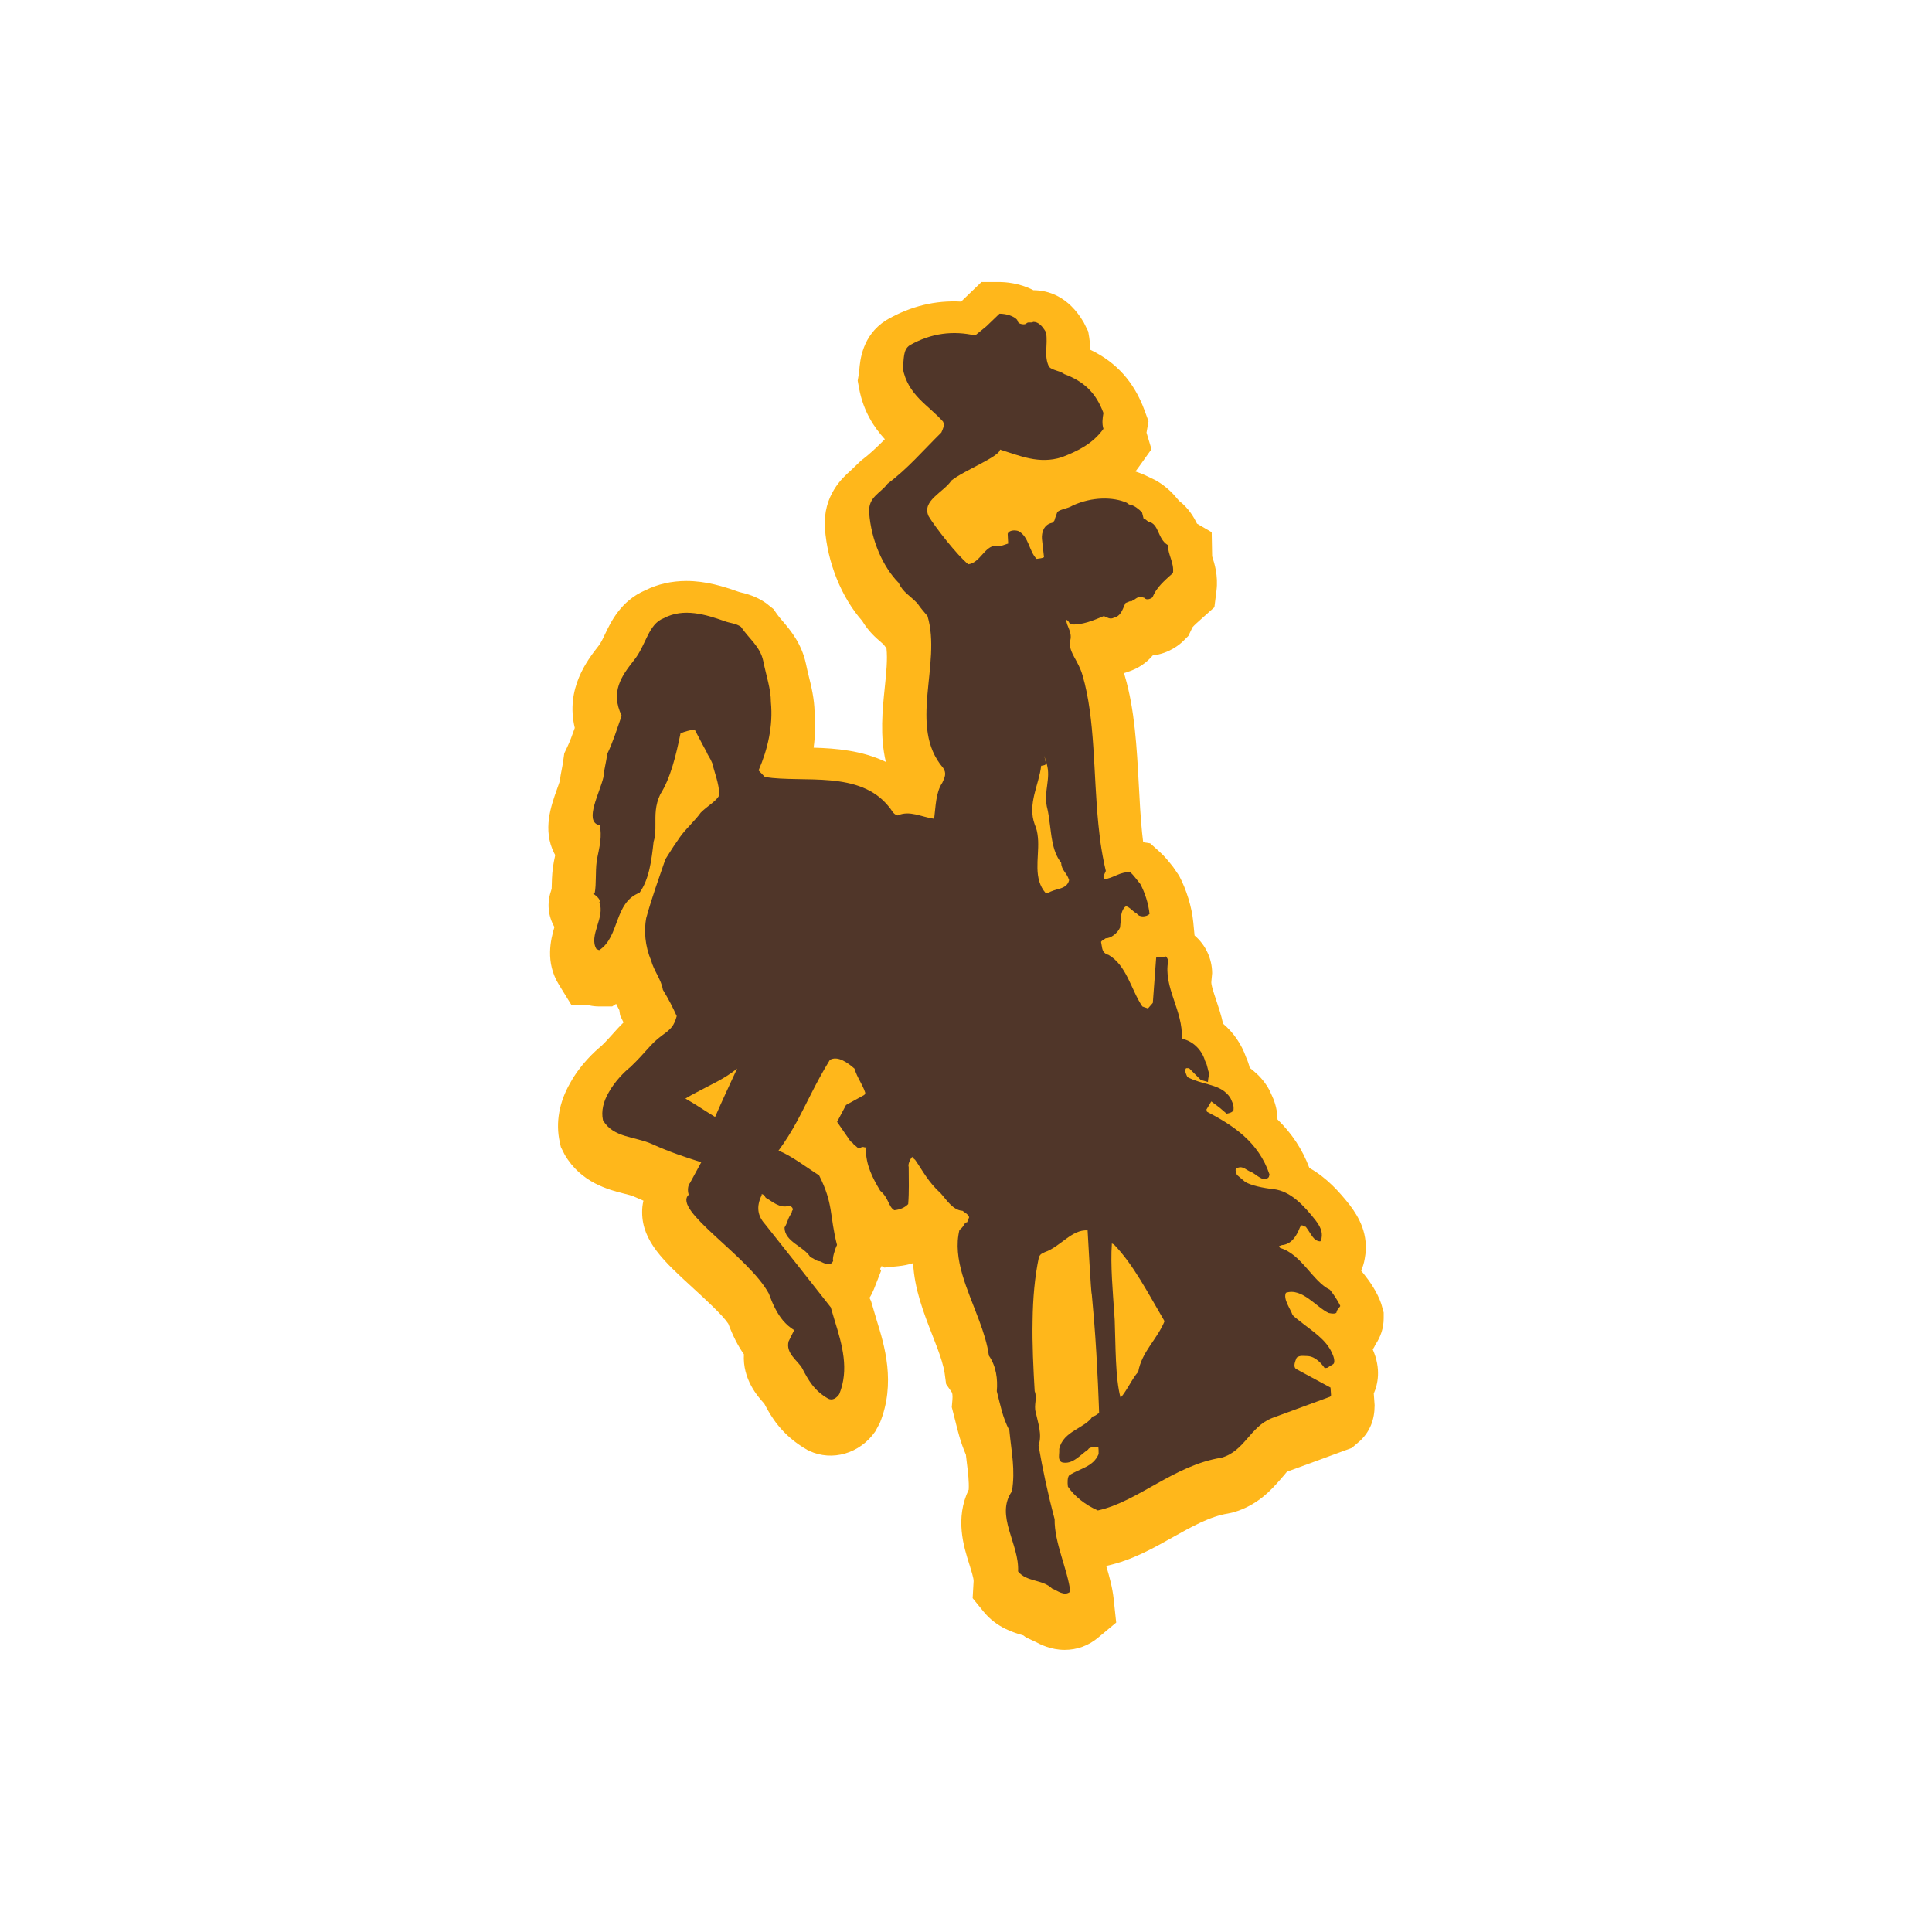
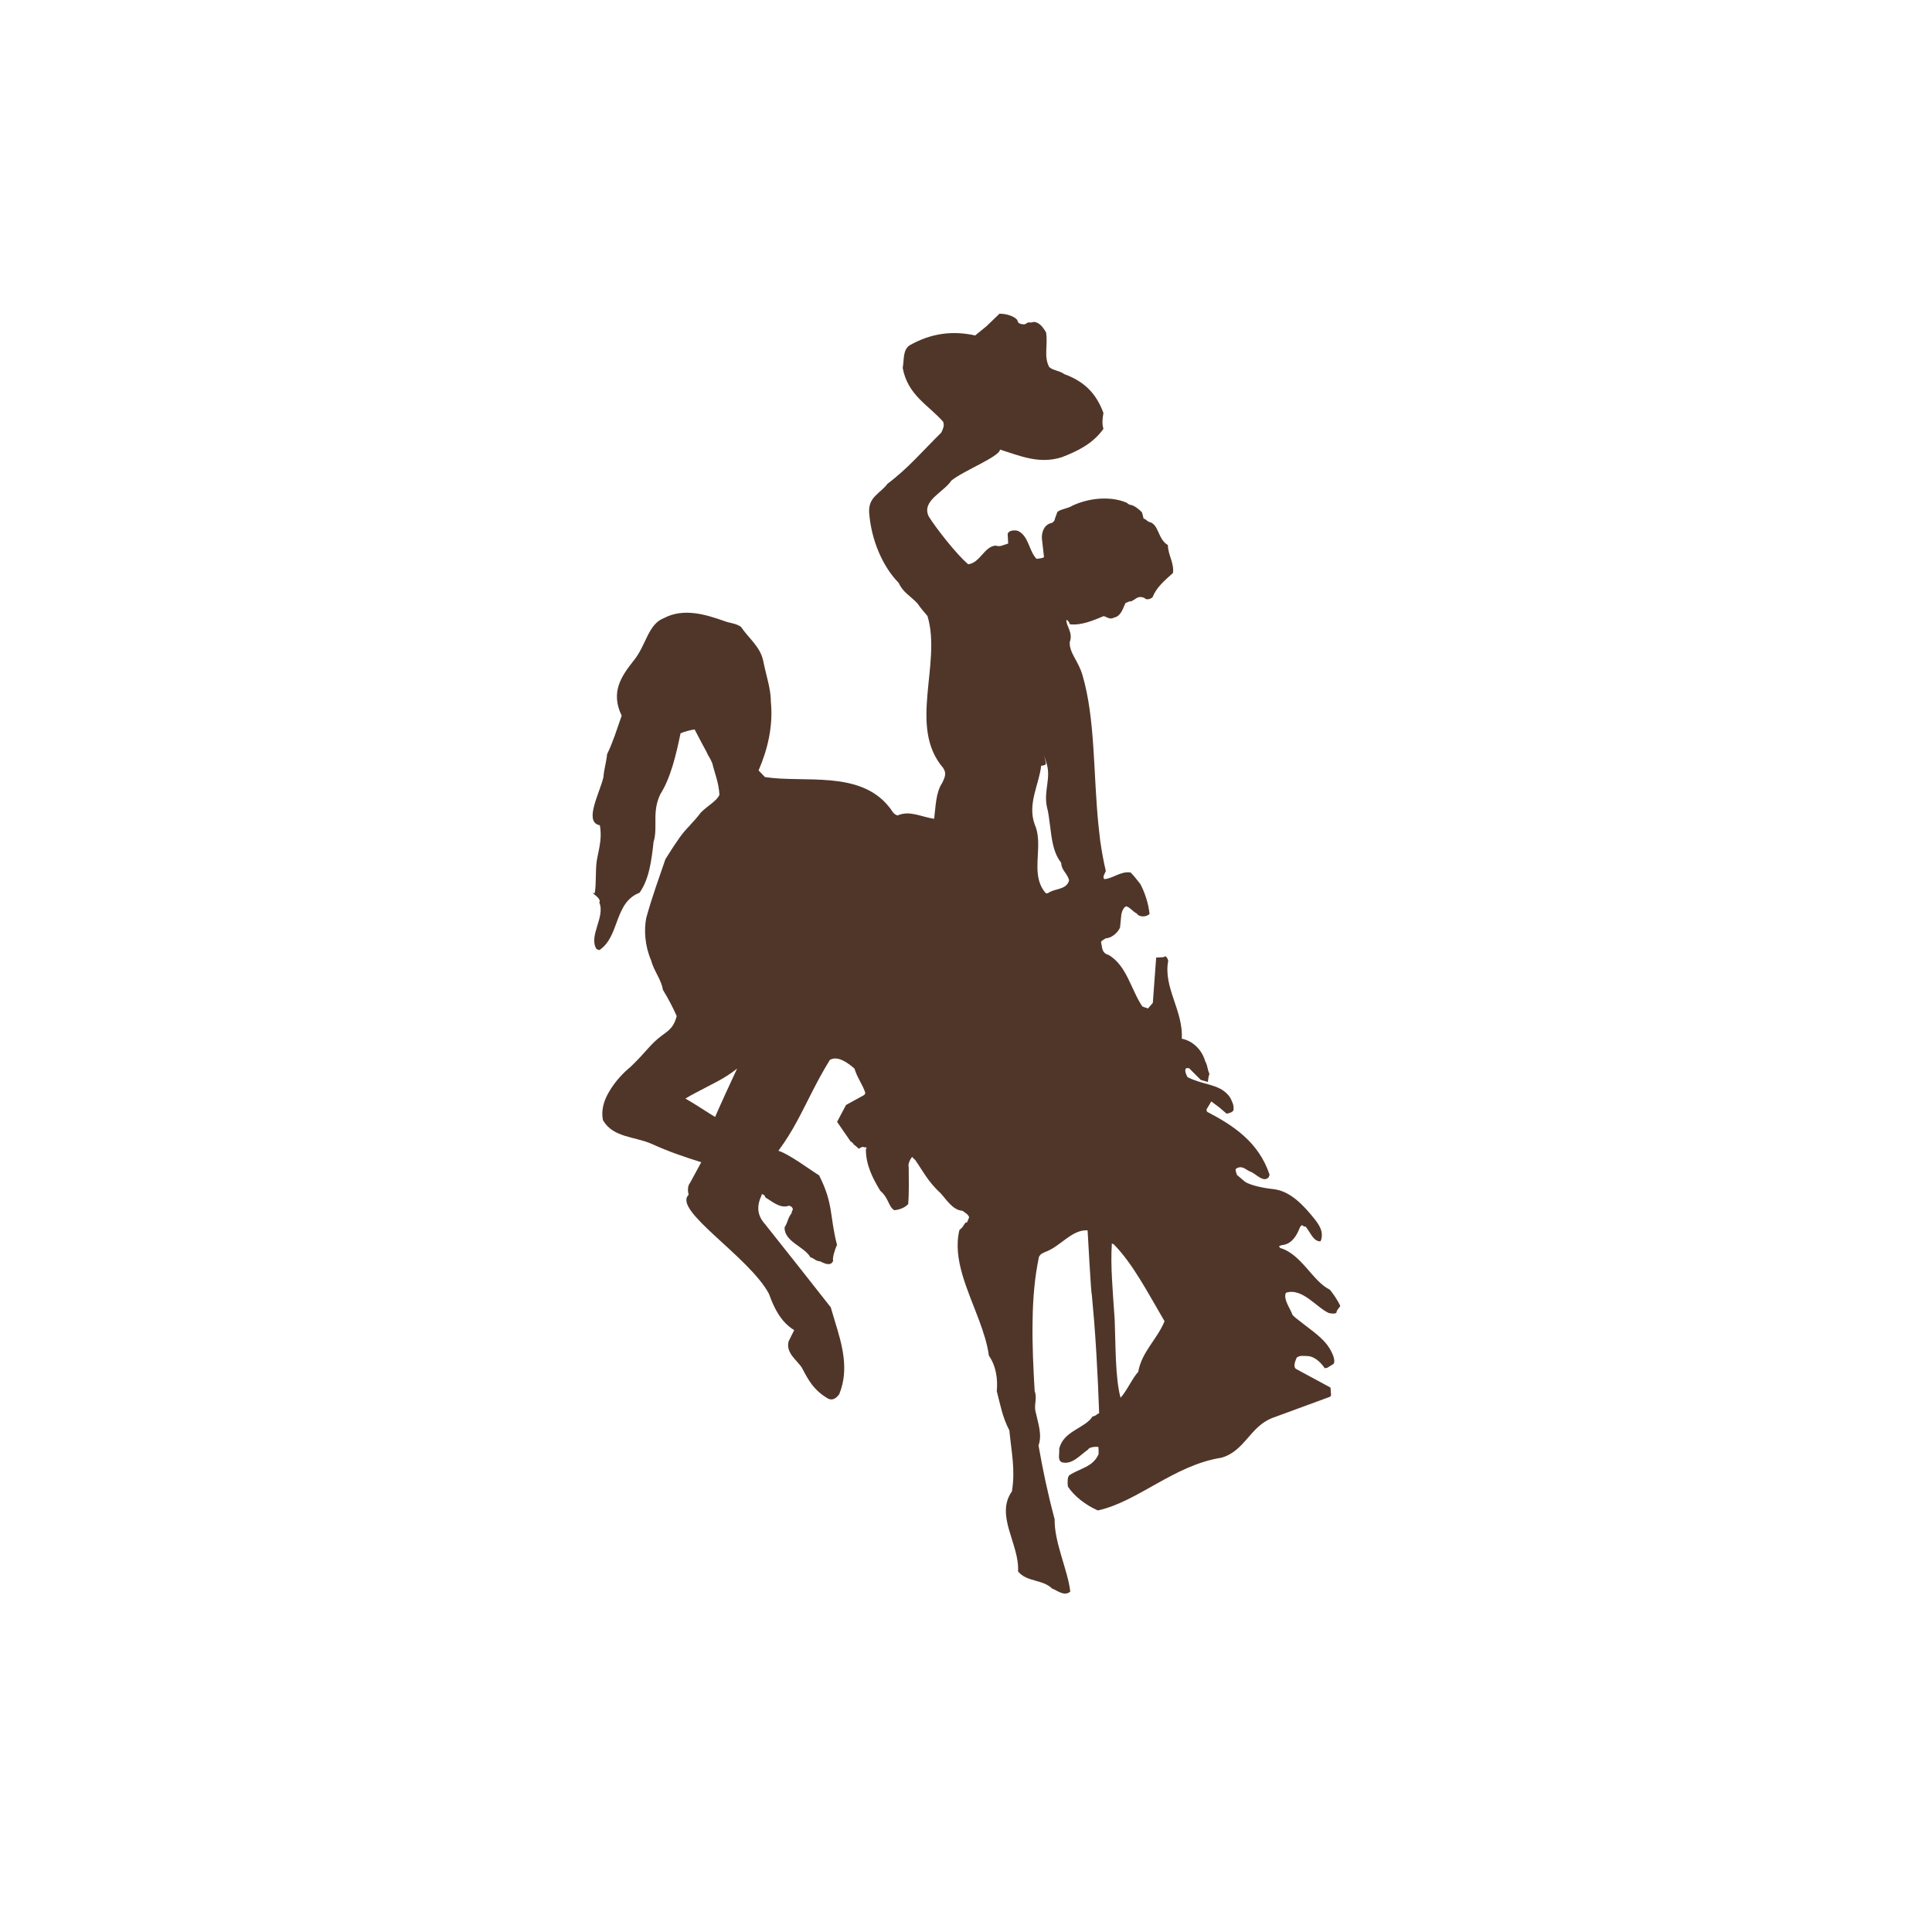
<svg xmlns="http://www.w3.org/2000/svg" version="1.1" id="Layer_1" x="0px" y="0px" viewBox="0 0 300 300" style="enable-background:new 0 0 300 300;" xml:space="preserve">
  <style type="text/css"> .st0{fill:#FFB71B;} .st1{fill:#503629;} </style>
  <g>
    <g>
-       <path class="st0" d="M214.86,204.7v-0.89l-0.38-1.36c-0.63-1.83-1.78-3.47-2.63-4.53l-0.49-0.61c0.26-0.59,0.45-1.21,0.56-1.87 c0.7-3.76-0.94-6.48-2.32-8.31c-1.6-2.03-3.59-4.27-6.28-5.77c-1.08-2.88-2.71-5.35-4.95-7.53c-0.03-1.89-0.62-3.17-0.93-3.85 l-0.37-0.79c-0.75-1.36-1.69-2.28-2.16-2.67c-0.27-0.25-0.55-0.48-0.85-0.7c-0.12-0.49-0.3-1.07-0.57-1.65 c-0.7-2.01-1.95-3.84-3.57-5.21c-0.3-1.39-0.72-2.61-1.09-3.72c-0.36-1.07-0.81-2.41-0.73-2.83l0.12-1.29 c0-2.25-1.03-4.42-2.73-5.86l-0.2-2.08c-0.23-2.34-1.05-5.03-2.2-7.2l-0.93-1.36c-0.75-0.95-1.34-1.67-2.04-2.3l-1.52-1.37 l-1.09-0.17l-0.17-1.5c-0.24-2.39-0.38-4.92-0.51-7.48c-0.31-5.7-0.62-11.6-2.17-16.85c-0.04-0.15-0.08-0.29-0.13-0.43 c0.25-0.07,0.49-0.15,0.71-0.24c1.47-0.47,2.74-1.32,3.76-2.51c2.58-0.29,4.27-1.77,4.75-2.25l0.78-0.78l0.65-1.35 c0.17-0.23,0.96-0.93,1.34-1.27l2.05-1.83l0.32-2.55c0.3-2.39-0.33-4.32-0.67-5.36l-0.07-3.74l-2.28-1.33 c-0.44-0.91-1.26-2.38-2.78-3.54l-0.61-0.71c-0.83-0.96-1.92-1.86-3.05-2.49l-1.71-0.82c-0.46-0.2-0.93-0.38-1.41-0.54 c0.19-0.24,0.37-0.48,0.55-0.74l1.94-2.72l-0.77-2.57l0.31-1.77l-0.63-1.72c-1.6-4.36-4.35-7.44-8.4-9.37 c-0.01-0.55-0.06-1.18-0.17-1.87l-0.16-0.97l-0.69-1.4c-2.4-4.12-5.57-5.01-7.83-5.02c-2.18-1.14-4.41-1.27-5.31-1.27h-2.75 l-3.16,3.04c-4.01-0.22-7.78,0.71-11.36,2.73l-0.34,0.2c-3.67,2.36-3.99,6.23-4.11,7.69c-0.01,0.17-0.03,0.35-0.04,0.45 l-0.21,1.21l0.22,1.2c0.68,3.63,2.36,6.1,4,7.89c-1.24,1.25-2.43,2.38-3.72,3.34l-1.62,1.56c-1.18,1.04-4.3,3.8-3.97,8.91 c0.39,5.35,2.55,10.72,5.79,14.4c1,1.67,2.17,2.66,2.99,3.37l0.31,0.27c0.16,0.22,0.32,0.42,0.47,0.61 c0.19,1.68-0.03,3.85-0.27,6.15c-0.35,3.44-0.77,7.48,0.17,11.5c-3.71-1.78-7.75-2.11-11.21-2.21c0.25-1.88,0.3-3.73,0.15-5.47 c-0.04-2.14-0.5-4.01-0.93-5.74c-0.14-0.57-0.28-1.16-0.41-1.8c-0.69-3.21-2.45-5.27-3.63-6.65c-0.34-0.4-0.64-0.74-0.87-1.08 l-0.54-0.78l-1.18-0.94c-1.54-1.08-3.07-1.45-3.9-1.65l-0.38-0.11c-2.29-0.81-4.99-1.67-8.07-1.67c-2.31,0-4.48,0.5-6.36,1.44 c-3.81,1.63-5.38,4.93-6.32,6.92c-0.32,0.68-0.62,1.31-0.98,1.75c-1.69,2.16-5.14,6.59-3.67,12.71c-0.38,1.09-0.74,2.08-1.2,3.04 l-0.43,0.9l-0.22,1.56c-0.02,0.16-0.08,0.45-0.15,0.82c-0.12,0.59-0.26,1.32-0.3,1.85c-0.1,0.34-0.27,0.8-0.43,1.26 c-0.97,2.7-2.29,6.4-0.47,10.01c0.05,0.1,0.1,0.2,0.16,0.3l-0.06,0.32c-0.1,0.46-0.19,0.91-0.29,1.59 c-0.16,1.22-0.18,2.37-0.2,3.32l-0.09,0.32c-0.66,1.9-0.47,3.91,0.52,5.63c-0.57,1.91-1.46,5.44,0.68,8.92l2,3.25h2.77 c0.49,0.11,0.99,0.16,1.49,0.16h2.03l0.61-0.4c0.06,0.12,0.12,0.24,0.18,0.35c0.07,0.14,0.23,0.45,0.32,0.63l0.12,0.8l0.53,1.11 c-0.62,0.6-1.13,1.17-1.65,1.75c-0.5,0.56-1.07,1.2-1.81,1.91c-0.93,0.76-3.25,2.85-4.82,5.73c-1.72,2.98-2.28,6.15-1.63,9.15 l0.18,0.81l0.59,1.17c2.53,4.36,6.85,5.46,9.24,6.06c0.59,0.15,1.15,0.28,1.47,0.43c0.51,0.23,1.01,0.45,1.52,0.66 c-0.14,0.59-0.21,1.2-0.2,1.82c0.01,4.51,3.44,7.65,7.78,11.63c2,1.83,4.74,4.34,5.6,5.66c0.71,1.88,1.48,3.41,2.42,4.74 c-0.22,3.88,2.15,6.54,3.07,7.56l0.11,0.13c0.98,1.87,2.62,4.85,6.68,7.17l0.29,0.14c3.55,1.67,7.88,0.43,10.26-3.03l0.7-1.3 c2.52-6.21,0.71-12.09-0.49-15.95l-0.88-2.99l-0.24-0.49c0.27-0.42,0.5-0.88,0.69-1.35l1.11-2.84l-0.15-0.3l0.23-0.45l0.43,0.24 l2.16-0.22c0.81-0.08,1.58-0.24,2.31-0.47c0.19,4.02,1.65,7.75,3,11.22c0.25,0.65,0.51,1.3,0.75,1.95 c0.48,1.29,0.98,2.77,1.15,3.98l0.22,1.63l0.91,1.32c0.04,0.08,0.12,0.43,0.07,1.1l-0.1,1.16l0.58,2.27 c0.35,1.43,0.78,3.2,1.61,5.11l0.15,1.28c0.2,1.61,0.35,2.89,0.29,4.14c-2.15,4.49-0.8,8.8,0.12,11.68 c0.25,0.8,0.67,2.13,0.64,2.54l-0.15,2.64l1.66,2.05c2.08,2.57,4.86,3.35,6.21,3.73l0.44,0.33l1.42,0.66 c0.78,0.41,2.4,1.26,4.56,1.26c1.91,0,3.7-0.65,5.18-1.89l2.82-2.35l-0.39-3.65c-0.19-1.77-0.66-3.49-1.16-5.15l0.1-0.02 c3.86-0.84,7.13-2.68,10.31-4.47c2.82-1.58,5.73-3.21,8.49-3.64l0.81-0.18c3.83-1.09,5.99-3.57,7.42-5.21 c0.34-0.39,0.91-1.05,0.93-1.1l10.08-3.7l1.39-1.19c1.43-1.43,2.15-3.17,2.15-5.44l-0.13-1.82c0.61-1.38,1.18-3.8-0.16-6.84 c0.18-0.27,0.32-0.52,0.39-0.71C214.41,207.57,214.86,206.18,214.86,204.7z" />
-     </g>
+       </g>
    <path class="st1" d="M206.51,200.27c-2.66-1.27-4.41-5.52-7.71-6.48c-0.16-0.16-0.16-0.16-0.16-0.32c0.16,0,0.32-0.16,0.64-0.16 c1.35-0.24,2.07-1.43,2.58-2.74c0.16-0.24,0.24-0.4,0.48-0.24c0.16,0.24,0.32,0,0.48,0.24c0.79,1.03,1.11,2.11,2.15,2.19 c0.16,0,0.24-0.48,0.24-0.48c0.2-1.07-0.24-1.87-0.95-2.82c-1.83-2.31-3.86-4.49-6.48-4.81c-1.59-0.16-3.46-0.56-4.41-1.11 l-1.31-1.11c-0.08-0.44-0.44-0.91,0.08-1.07c0.91-0.4,1.39,0.4,2.19,0.64c0.8,0.4,1.95,1.71,2.7,0.76c0,0,0-0.16,0.12-0.32 c-1.71-5.17-5.72-7.71-9.74-9.82c0-0.16-0.08-0.32-0.08-0.32l0.76-1.27l1.27,0.95l1.11,0.95c0.48-0.08,0.95-0.24,1.07-0.56 c0.08-0.87-0.2-1.19-0.44-1.79c-0.2-0.36-0.48-0.68-0.75-0.91c-1.47-1.35-3.74-1.27-5.96-2.42c-0.12-0.28-0.56-0.99-0.2-1.39 c0.12,0,0.44,0,0.44,0l1.83,1.83l1.11,0.32c0-0.24,0.08-0.91,0.24-1.27c-0.32-0.56-0.24-1.19-0.68-1.99 c-0.52-1.79-1.95-3.14-3.62-3.46c0.24-4.37-2.9-7.95-2.11-12.08c0-0.16-0.24-0.72-0.48-0.72c-0.16,0.16-0.48,0.16-0.64,0.16 l-0.75,0.04l-0.52,7.04l-0.76,0.87c-0.32-0.16-0.52-0.16-0.87-0.32c-1.75-2.58-2.42-6.4-5.29-8.03c0,0-0.16,0-0.4-0.16 c-0.64-0.4-0.56-1.19-0.72-1.83c0.16-0.28,0.48-0.36,0.72-0.56c0.8,0,1.83-0.76,2.23-1.67l0.2-2.03c0.08-0.48,0.4-1.19,0.76-1.27 c0.6,0.16,1.07,0.87,1.63,1.11c0.4,0.64,1.51,0.56,1.99,0.08c-0.16-1.63-0.75-3.38-1.43-4.65c-0.48-0.6-1.11-1.43-1.51-1.79 c-1.55-0.24-2.74,0.95-4.09,1.03c-0.32-0.36,0.08-0.8,0.24-1.27c-0.36-1.51-0.64-3.1-0.87-4.69c-0.08-0.83-0.2-1.67-0.28-2.5 c-0.8-7.95-0.48-16.42-2.46-23.17c-0.64-2.27-2.07-3.46-1.99-5.17c0.56-1.51-0.6-2.54-0.52-3.46c0.28,0.08,0.52,0.52,0.52,0.68 c1.83,0.24,3.86-0.68,5.29-1.27c0.48,0.16,0.95,0.6,1.59,0.24c1.15-0.24,1.39-1.55,1.79-2.27l0.8-0.32c-0.16,0.16,0,0.16,0.32-0.08 c0.48-0.16,0.72-0.79,1.79-0.4c0.36,0.48,1.11,0.08,1.27-0.08c0.6-1.51,1.75-2.5,3.18-3.78c0.2-1.59-0.79-2.82-0.79-4.33 c-1.63-0.95-1.35-3.3-2.98-3.62c-0.32-0.16-0.52-0.48-0.79-0.48l-0.24-0.95c-0.48-0.56-1.27-1.11-1.75-1.19 c-0.16,0-0.48-0.16-0.6-0.32c-2.15-0.95-5.41-0.95-8.39,0.4c-0.91,0.56-1.95,0.56-2.42,1.03l-0.4,1.11c0,0.16-0.08,0.32-0.4,0.56 c-1.27,0.24-1.67,1.47-1.59,2.5l0.32,2.82c-0.16,0.2-0.72,0.2-1.15,0.28c-1.19-1.19-1.19-3.5-2.86-4.33 c-0.48-0.16-1.43-0.16-1.63,0.44c0,0.48,0.08,1.19,0.08,1.51c-0.83,0.24-1.27,0.56-1.91,0.32c-1.79,0.08-2.42,2.66-4.29,2.9 c-1.75-1.43-5.13-5.76-6.16-7.47c-1.11-2.42,2.34-3.7,3.54-5.53c1.91-1.55,7.47-3.7,7.55-4.81c3.06,0.95,6.04,2.31,9.58,1.19 c2.46-0.95,4.81-2.07,6.48-4.41c-0.24-0.8-0.16-1.55,0-2.46c-1.15-3.14-3.06-4.93-6.08-6.04c-0.76-0.56-1.79-0.56-2.35-1.11 c-0.87-1.67-0.16-3.38-0.48-5.37c-0.56-0.95-1.15-1.63-1.99-1.63c-0.28,0.24-0.75-0.08-1.07,0.24c-0.24,0.28-1.03,0.08-1.19-0.08 c-0.16-0.16-0.16-0.32-0.24-0.48c-0.48-0.56-1.63-0.95-2.74-0.95l-2.03,1.95l-1.75,1.43c-3.38-0.76-6.76-0.4-10.14,1.51 c-1.11,0.71-0.87,2.15-1.11,3.54c0.79,4.25,4.01,5.76,6.28,8.35c0.24,0.64-0.04,1.11-0.28,1.67c-2.94,2.9-5.21,5.6-8.35,7.95 c-1.11,1.51-3.02,2.03-2.86,4.49c0.32,4.33,2.15,8.43,4.57,10.89c0.72,1.55,1.75,1.95,2.94,3.22c0.52,0.79,1.07,1.35,1.55,1.95 c2.23,7.43-3.06,17.17,2.42,23.57c0.6,0.87,0.24,1.51-0.12,2.31c-1.03,1.51-1.03,3.78-1.27,5.6c-1.99-0.28-3.78-1.35-5.68-0.52 c-0.72-0.2-0.88-0.83-1.31-1.31c-4.57-5.76-13.2-3.7-19.28-4.65l-0.99-1.03c1.43-3.3,2.27-6.92,1.91-10.61 c0-2.07-0.72-4.05-1.19-6.4c-0.48-2.23-2.15-3.38-3.46-5.29c-0.79-0.56-1.75-0.56-2.62-0.91c-2.82-0.99-6.28-2.07-9.34-0.44 c-2.5,0.95-2.74,4.25-4.73,6.64c-1.83,2.34-3.62,4.81-1.83,8.51c-0.76,2.15-1.31,4.01-2.27,6c-0.08,1.11-0.48,2.31-0.56,3.54 c-0.56,2.42-2.98,6.76-0.76,7.43c0.04,0,0.12,0.04,0.2,0.04c0.16,0.83,0.16,1.67,0.08,2.42c-0.12,1.11-0.4,2.15-0.56,3.1 c-0.24,1.83-0.04,3.54-0.32,5.05c-1.07-0.32,1.19,0.72,0.72,1.43c0.95,2.27-1.71,5.17-0.44,7.23c0.12,0,0.28,0.16,0.44,0.16 c3.18-2.07,2.27-7.39,6.24-8.9c1.51-2.11,1.87-5.05,2.19-7.95c0-0.04,0.04-0.08,0.04-0.12c0.24-0.83,0.24-1.63,0.24-2.5 c0-1.47-0.08-2.98,0.76-4.73c1.59-2.5,2.46-6.12,3.14-9.46c0.64-0.28,1.55-0.52,2.19-0.6l1.27,2.42l0.56,1.03 c0.24,0.64,0.56,0.91,0.91,1.79c0.4,1.67,0.99,2.94,1.11,4.89c-0.36,0.95-1.79,1.67-2.9,2.78c-0.36,0.52-0.99,1.23-1.59,1.87 c-0.12,0.16-0.28,0.32-0.44,0.48c-0.56,0.6-1.11,1.27-1.59,2.03c-0.64,0.87-1.23,1.87-1.87,2.86c-1.03,3.02-2.07,5.84-2.98,9.14 c-0.36,1.91-0.2,4.33,0.76,6.56c0.4,1.59,1.59,2.98,1.83,4.57c0.87,1.43,1.55,2.74,2.15,4.09c-0.44,1.55-0.87,1.99-2.31,3.02 c-1.83,1.35-2.35,2.46-4.89,4.89c-0.95,0.76-2.42,2.23-3.38,3.97c-0.76,1.31-1.19,2.82-0.87,4.29c1.59,2.74,4.97,2.5,7.63,3.7 c2.7,1.23,5.13,2.03,7.63,2.82l-1.75,3.22c-0.28,0.32-0.44,1.03-0.2,1.83c-2.58,2.38,9.3,9.54,12.44,15.34 c0.6,1.67,1.27,3.06,2.19,4.17c0.52,0.6,1.07,1.11,1.75,1.51l-0.87,1.75c-0.48,1.87,1.43,2.98,2.11,4.17 c0.95,1.83,1.83,3.46,4.05,4.73c0.67,0.32,1.27-0.08,1.71-0.71c1.55-3.82,0.48-7.59-0.72-11.45c-0.2-0.68-0.4-1.35-0.6-2.03 c-3.26-4.17-6.96-8.82-10.21-12.92c-1.15-1.27-1.39-2.7-0.52-4.49c-0.08-0.16,0.08-0.16,0.08-0.16c0.56,0.24,0.24,0.16,0.56,0.56 c0.91,0.48,2.19,1.75,3.62,1.23c0.32,0.08,0.64,0.32,0.56,0.68c0,0-0.16,0.12-0.16,0.44c-0.72,1.03-0.48,1.19-1.11,2.27 c0,2.23,3.06,2.94,4.01,4.61c0.72,0.24,0.72,0.56,1.51,0.64c0.64,0.32,1.67,0.83,2.03-0.08c-0.16-0.32,0.24-1.75,0.6-2.46 c-1.19-4.65-0.52-6.32-2.78-10.81c-1.59-0.99-4.65-3.3-6.32-3.82c2.31-3.14,3.54-5.84,5.17-9.02c0.79-1.55,1.67-3.22,2.82-5.09 c1.23-0.72,2.82,0.48,3.82,1.35c0.44,1.47,1.27,2.46,1.67,3.74v0.04c0,0.16-0.16,0.32-0.16,0.32l-2.82,1.55l-1.39,2.62l2.11,3.06 c0.4,0.16,0.4,0.48,0.68,0.6l0.6,0.52c0.36-0.28,0.52-0.28,0.68-0.28c0.4,0.16,0.68-0.08,0.4,0.36c0,2.42,1.03,4.45,2.23,6.44 c1.35,1.15,1.27,2.5,2.19,3.02c0.79-0.08,1.59-0.36,2.15-0.95c0.16-1.99,0.08-3.7,0.08-5.76c-0.16-0.4,0.24-1.27,0.56-1.59 c0,0.16,0.28,0.32,0.44,0.48c1.27,1.83,1.99,3.38,3.98,5.21c0.87,0.95,1.87,2.62,3.38,2.7c0.32,0.28,0.79,0.44,1.03,0.99 l-0.32,0.79c-0.48,0-0.4,0.64-1.19,1.19c-1.11,4.53,1.31,9.34,3.06,14.07c0.68,1.83,1.27,3.66,1.51,5.45 c1.15,1.67,1.39,3.66,1.23,5.53c0.56,2.15,0.87,4.01,1.95,6.08c0.32,3.38,0.95,6.08,0.4,9.46c-2.66,3.78,1.19,8.19,0.95,12.44 c1.35,1.67,3.78,1.19,5.29,2.66c0.79,0.28,1.87,1.27,2.82,0.48c-0.36-3.3-2.5-7.63-2.43-11.25c-1.11-4.17-1.83-7.63-2.5-11.45 c0.6-1.71-0.08-3.46-0.44-5.17c-0.32-1.11,0.28-2.15-0.16-3.26c-0.2-3.5-0.4-7.27-0.32-10.97c0.04-3.38,0.32-6.76,0.99-9.9 c0.28-0.48,0.44-0.48,0.91-0.72c2.46-0.87,4.17-3.54,6.64-3.38c0,0,0.56,10.29,0.64,9.82c0.12,1.31,0.24,2.7,0.36,4.09 c0.56,6.92,0.79,14.51,0.79,14.51c-0.28,0-0.44,0.4-1.03,0.48c-1.11,1.83-4.57,2.23-5.17,5.05c0.08,0.79-0.32,1.75,0.44,2.07 c1.59,0.4,2.78-1.11,4.05-1.99c0.08-0.32,0.99-0.48,1.59-0.4c0.04,0.32,0.04,0.64,0.04,1.11c-0.87,2.03-2.9,2.19-4.57,3.3 c-0.28,0.32-0.28,1.11-0.2,1.75c0.99,1.47,2.66,2.82,4.65,3.7c6.2-1.35,11.84-7.04,19.2-8.19c3.62-1.03,4.41-4.81,7.87-6.16 l8.98-3.3c0.16-0.16,0.16-0.16,0.16-0.32l-0.08-1.11l-5.37-2.9c-0.48-0.4-0.08-1.27,0.12-1.75c0.52-0.4,1.07-0.24,1.71-0.24 c1.27,0.08,2.23,1.27,2.66,1.91c0.16-0.08,0.16-0.08,0.36-0.08l0.91-0.56c0.32-0.16,0.24-0.95-0.16-1.75 c-0.95-2.15-3.06-3.38-5.13-5.05c-0.32-0.24-0.68-0.52-0.99-0.84c-0.32-0.95-1.51-2.5-1.03-3.46c2.5-0.83,4.73,2.27,6.64,3.14 c0.36,0.08,1.31,0.24,1.23-0.24c0.16-0.4,0.56-0.72,0.56-0.87C207.7,201.86,206.99,200.87,206.51,200.27z M160.84,128.45 c-0.04-0.12-0.12-0.28-0.16-0.4c-1.19-3.22,0.68-6.24,0.99-9.14c0.48-0.08,0.79-0.08,0.72-0.48l-0.24-1.07l0.4,1.31 c0.64,2.23-0.48,4.13,0,6.56c0.24,0.91,0.36,1.87,0.48,2.82c0.12,0.83,0.2,1.71,0.36,2.5c0.24,1.27,0.6,2.42,1.39,3.42 c0.04,1.19,0.87,1.51,1.23,2.7c-0.36,1.55-2.23,1.23-3.3,2.03c-0.16,0-0.16,0-0.32,0c-1.99-2.27-1.07-5.33-1.19-8.15 C161.16,129.84,161.08,129.12,160.84,128.45z M111.04,173.44c-1.63-0.99-3.02-1.95-4.61-2.86c0.6-0.36,1.11-0.64,1.63-0.91 c2.5-1.35,4.37-2.11,6.4-3.74c-0.6,1.31-1.19,2.54-1.75,3.78C112.15,170.94,111.59,172.17,111.04,173.44z M180.83,205.16 c-1.15,2.82-3.54,4.73-4.09,7.87c-0.87,0.91-1.79,2.98-2.74,4.01c-0.84-3.06-0.76-8.27-0.91-12.08c-0.04-0.4-0.04-0.79-0.08-1.15 c-0.2-3.14-0.6-7.35-0.36-10.73l0.32,0.16c3.02,3.1,5.33,7.63,7.79,11.8C180.79,205.08,180.79,205.12,180.83,205.16z" />
  </g>
</svg>